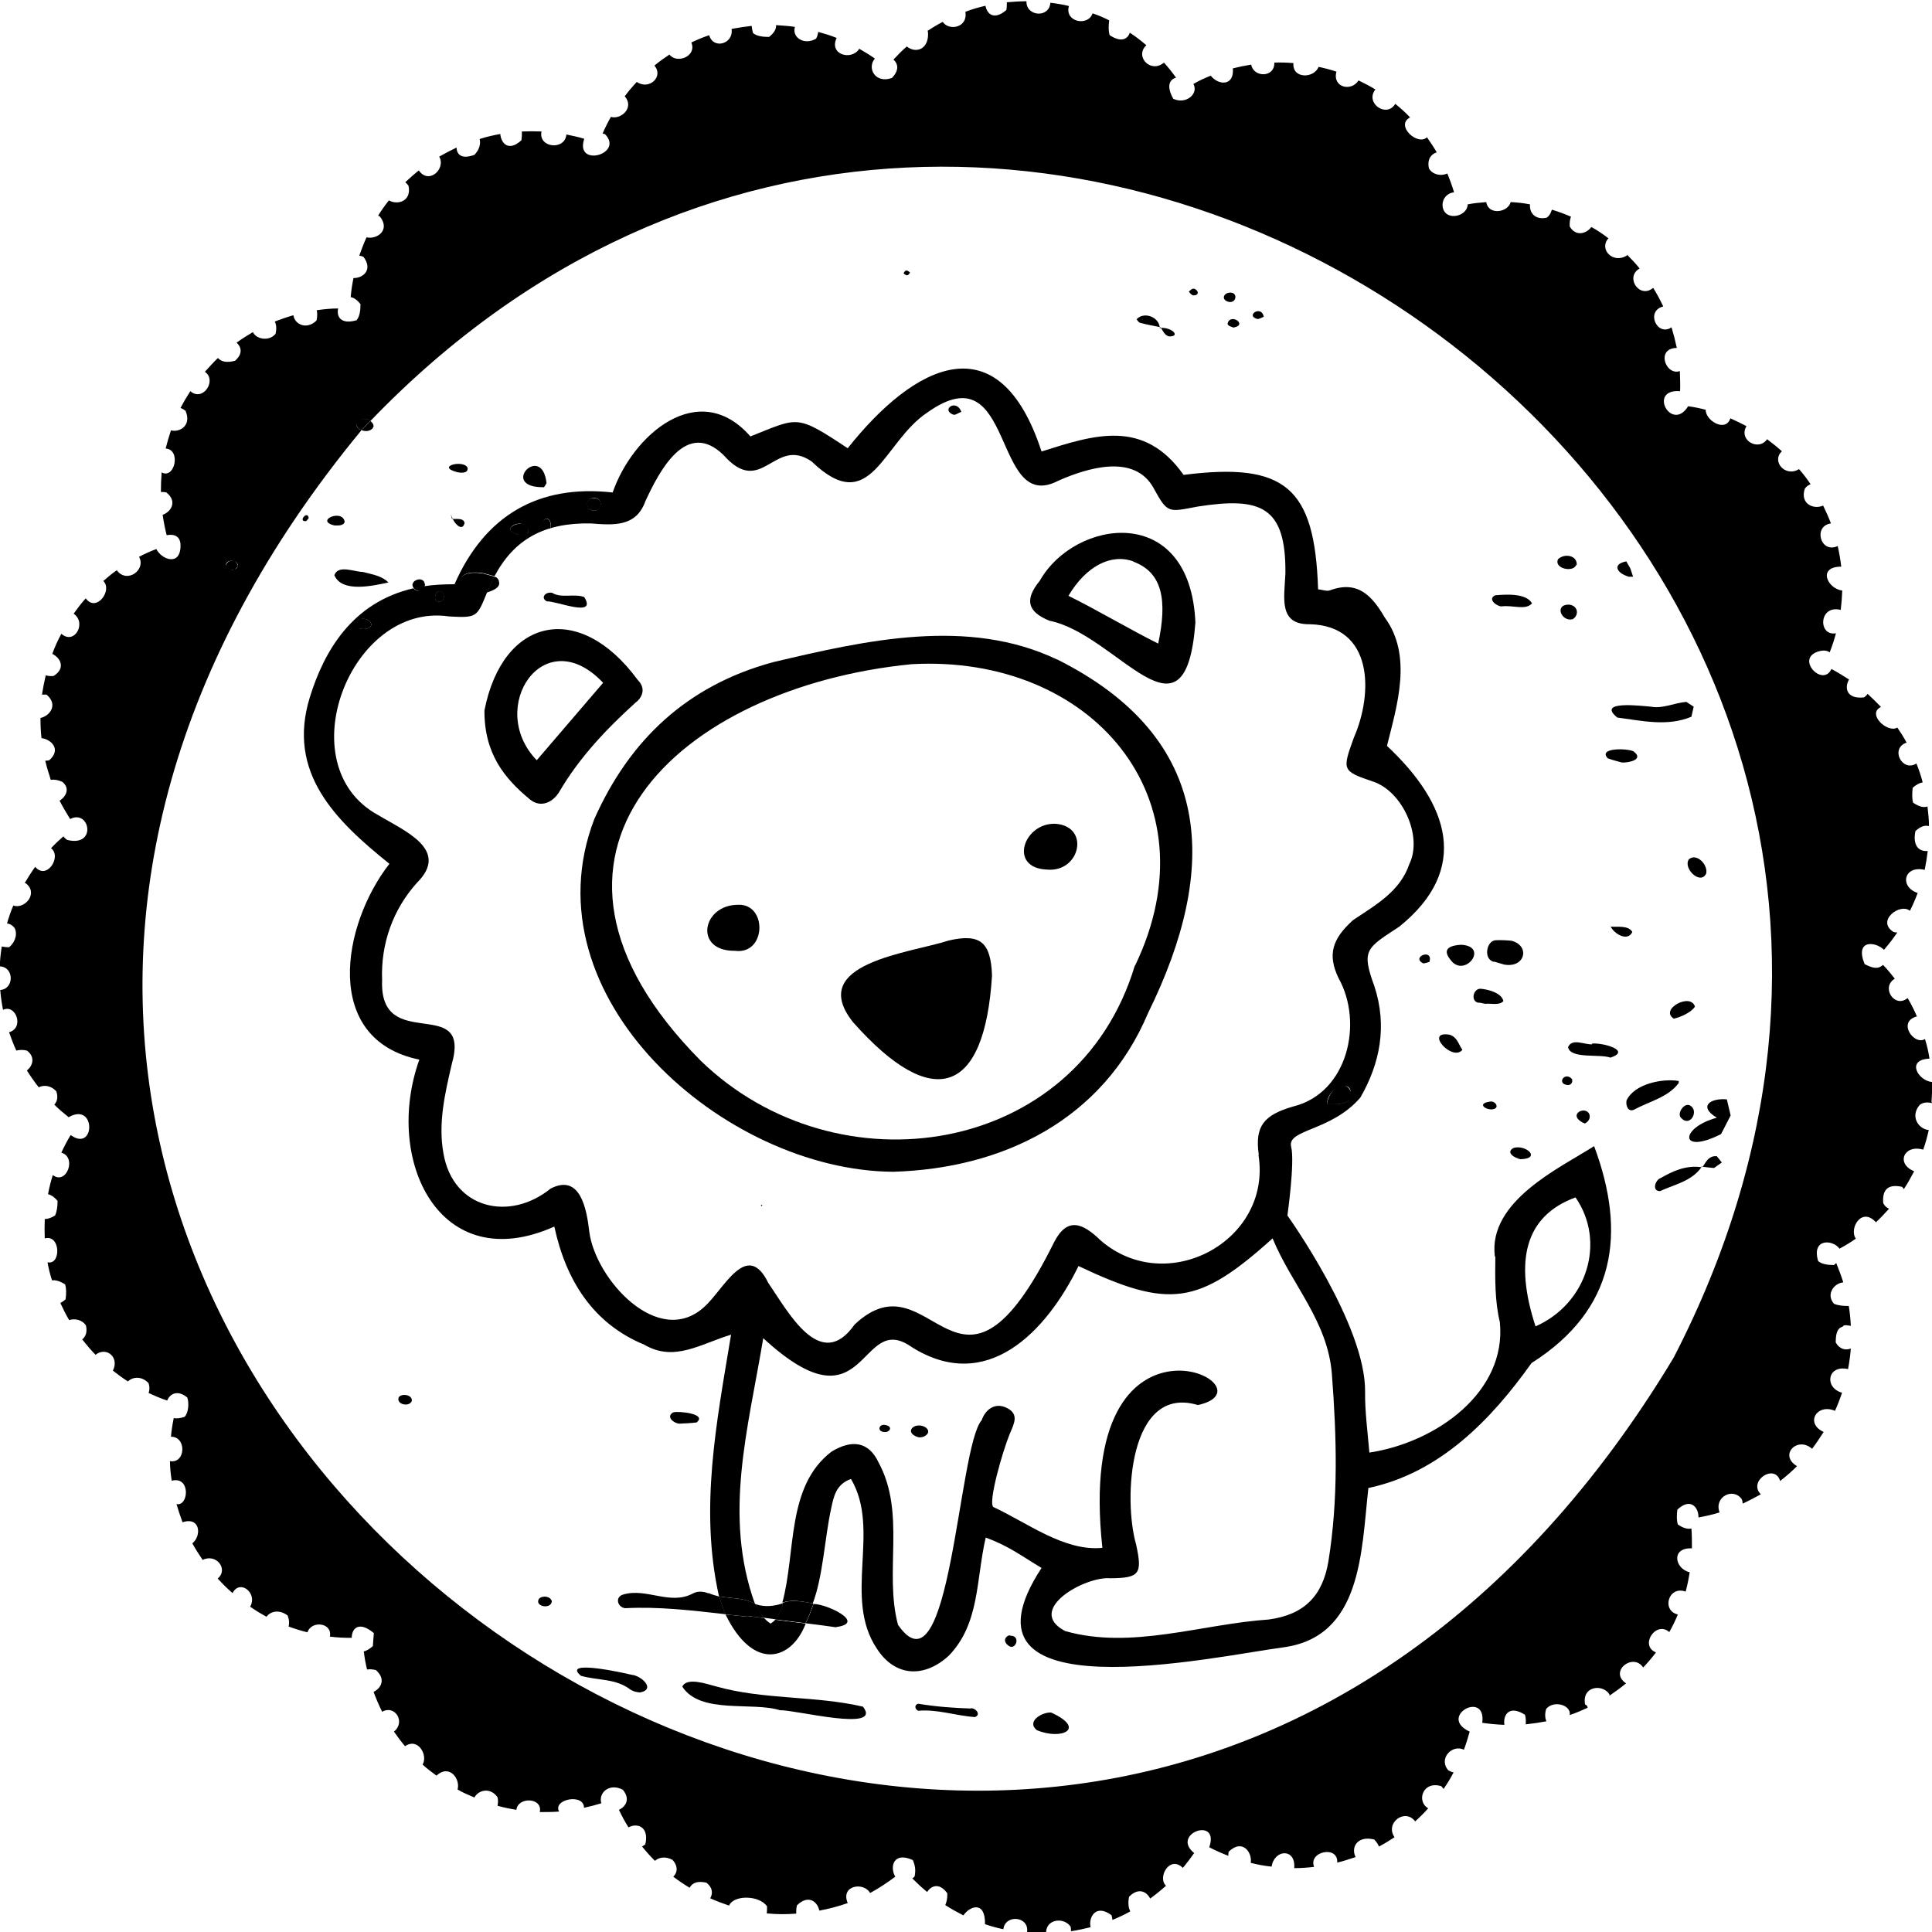
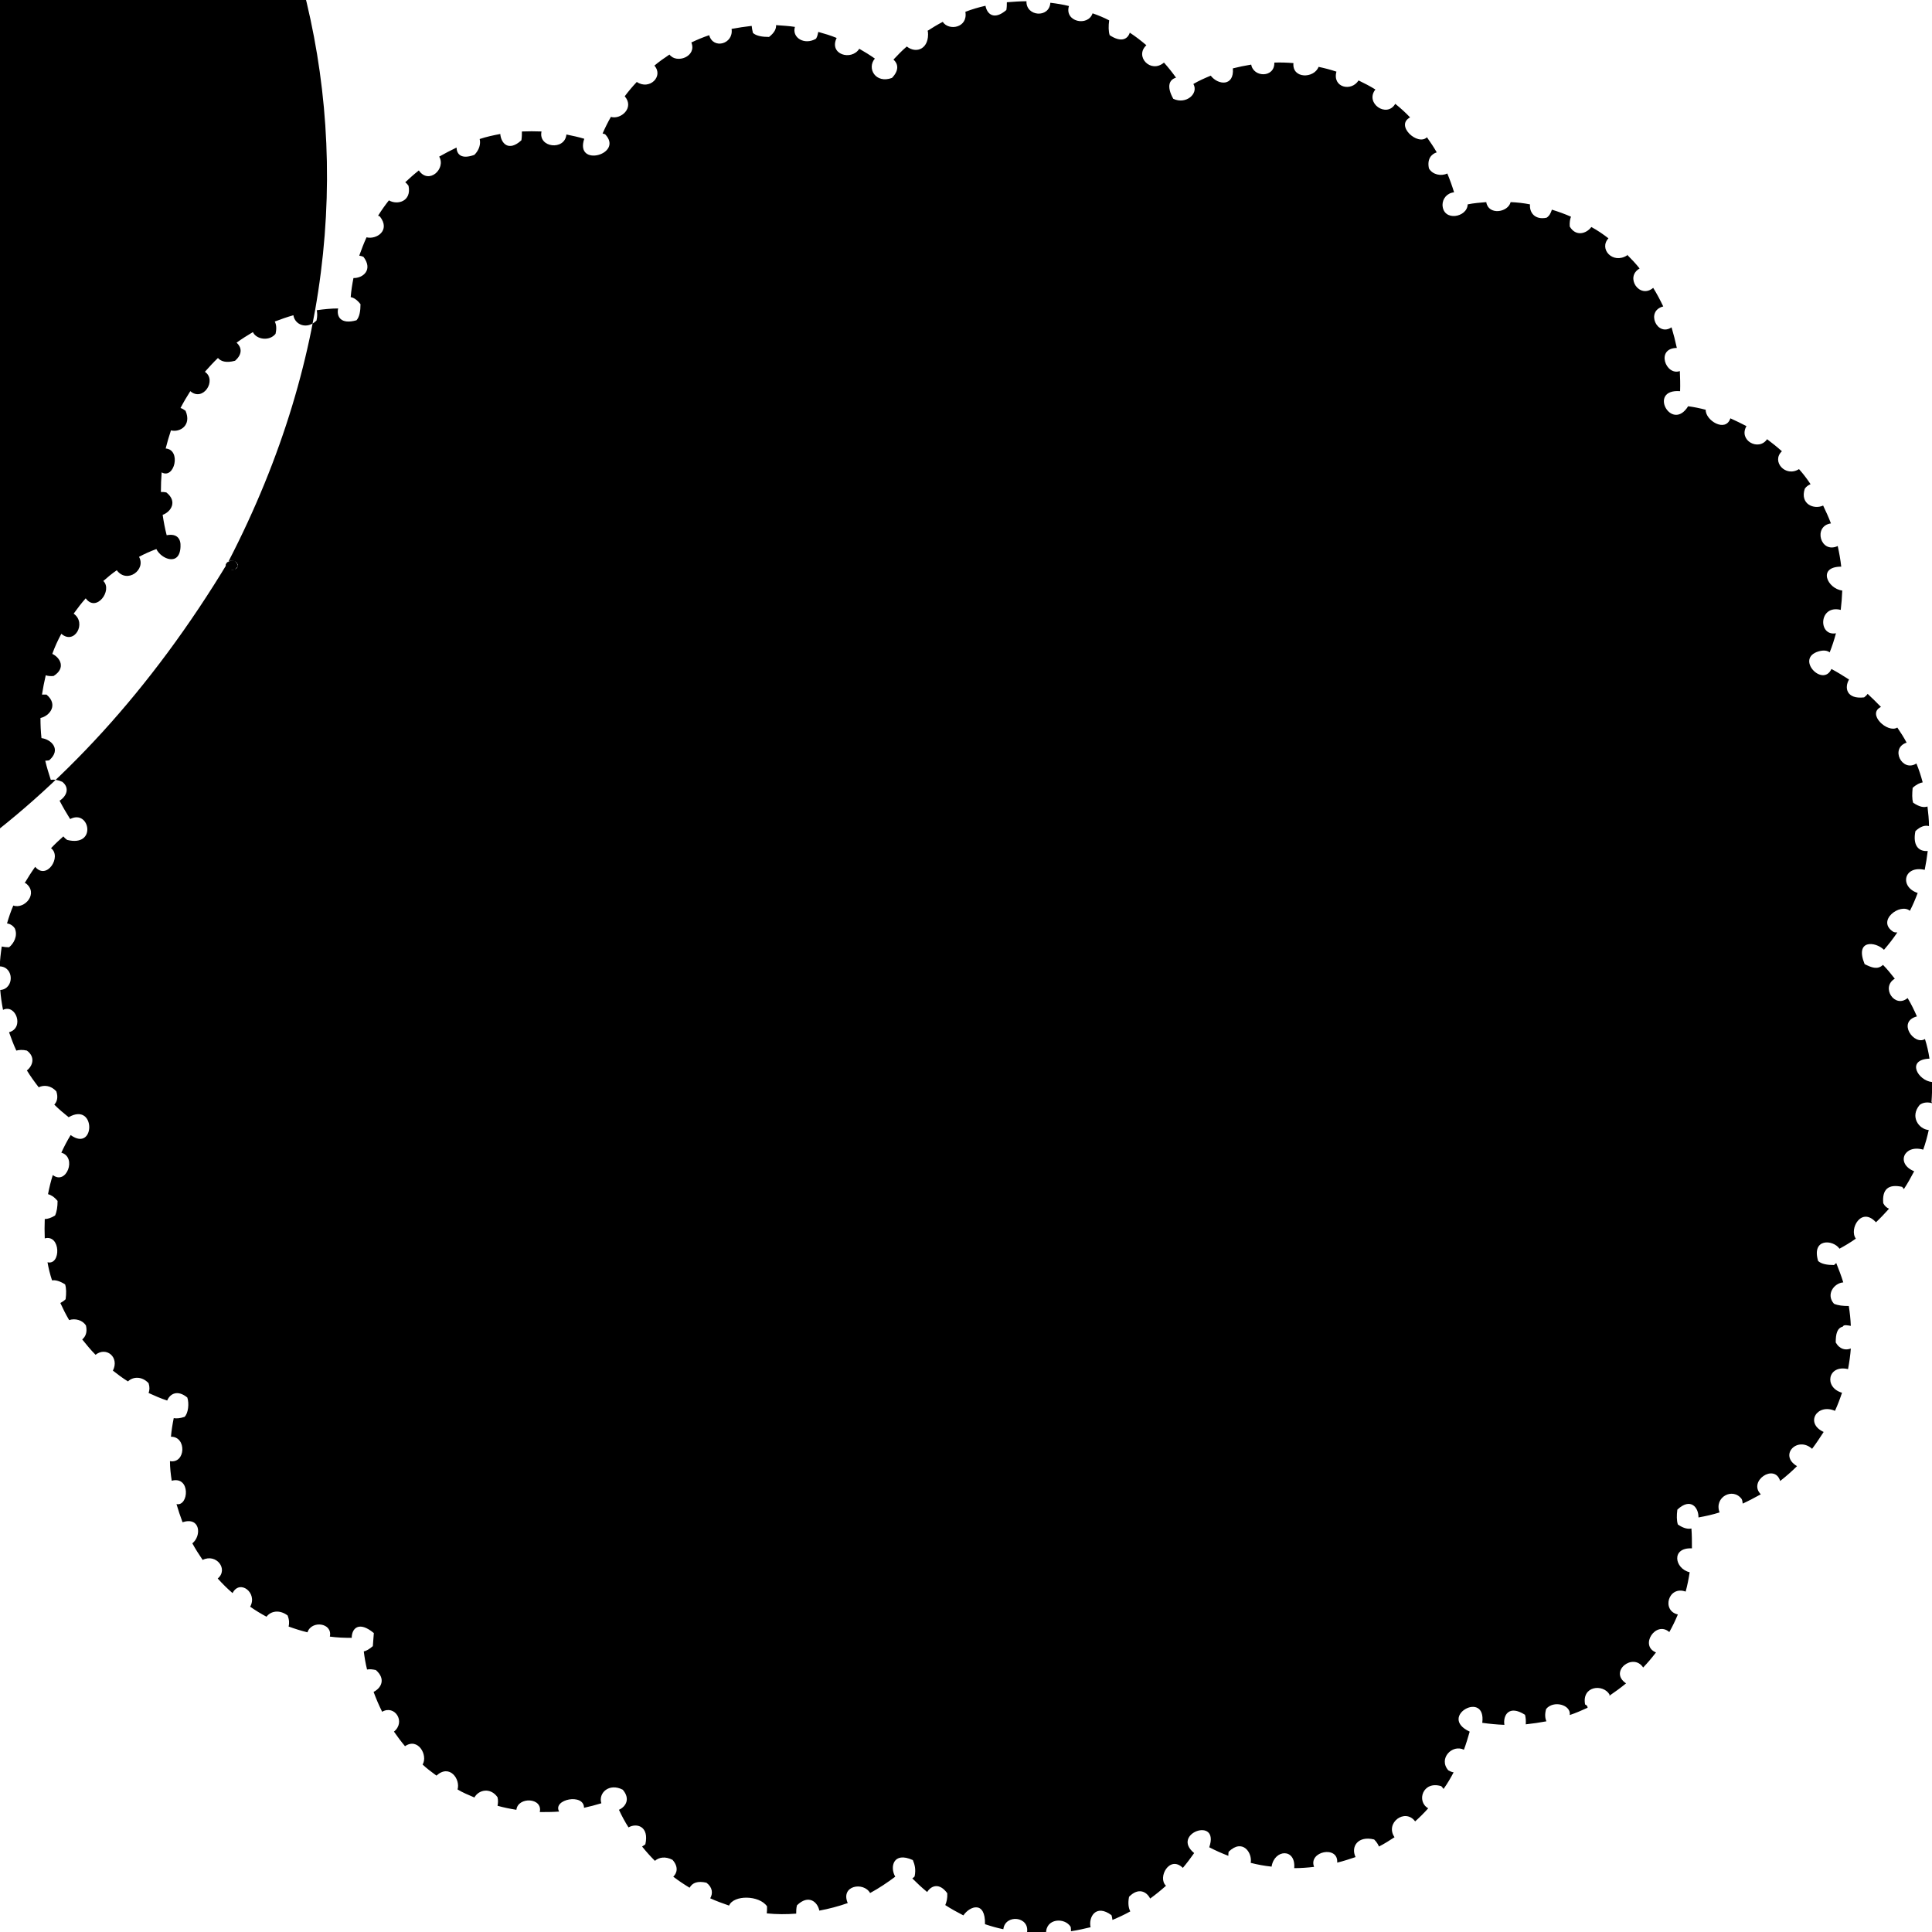
<svg xmlns="http://www.w3.org/2000/svg" id="b" viewBox="0 0 76.85 76.86">
  <g id="c">
-     <path d="M76.83,43.84c.02-.27.03-.54.02-.8-.55-.05-1.05-.89-.1-.93-.04-.27-.1-.53-.18-.78-.43.27-1.12-.69-.32-.9-.11-.25-.23-.5-.37-.73-.51.43-1.08-.43-.51-.77-.15-.19-.3-.38-.47-.55-.22.21-.47.1-.73-.03-.4-.98.42-.91.77-.57.19-.22.37-.45.53-.69-.05,0-.1,0-.15-.02-.71-.44.27-1.17.65-.84.12-.23.22-.47.31-.71-.73-.24-.56-1.11.28-.92.05-.25.09-.5.12-.75-.38.03-.6-.24-.49-.79.21-.2.39-.24.54-.2,0-.26-.03-.52-.06-.78-.14.05-.32.02-.57-.15-.05-.16-.04-.36-.02-.59.15-.14.29-.2.4-.22-.07-.26-.15-.51-.25-.75-.57.36-1.06-.61-.39-.83-.11-.21-.24-.41-.37-.6-.38.24-1.23-.54-.65-.82-.17-.18-.35-.35-.53-.52-.04.06-.09.1-.14.14-.71.08-.79-.39-.6-.71-.23-.15-.46-.29-.7-.42-.34.75-1.46-.42-.51-.7.21-.06.35-.03.44.04.1-.25.18-.5.25-.76-.72.13-.69-1.15.19-.93.03-.25.05-.51.06-.77-.59-.07-1-.95-.04-.95-.03-.27-.08-.55-.14-.82-.69.32-.99-.8-.27-.9-.09-.24-.2-.48-.31-.71-.37.17-.93-.06-.73-.67.06-.09.14-.14.23-.18-.14-.21-.29-.41-.46-.6-.54.34-1.11-.31-.68-.71-.19-.17-.39-.33-.59-.48-.33.49-1.15.05-.82-.52-.21-.11-.42-.21-.64-.31-.19.58-1,.08-.98-.34-.23-.06-.46-.11-.7-.14-.66,1.06-1.62-.7-.32-.6.01-.27,0-.54-.01-.8-.56.2-.97-.91-.12-.92-.06-.28-.13-.55-.21-.82-.57.39-1.05-.65-.33-.83-.12-.25-.25-.5-.4-.74-.54.46-1.14-.43-.54-.77-.15-.19-.32-.37-.5-.55,0,.01,0,.02,0,.03-.57.36-1.13-.26-.74-.68-.22-.17-.44-.32-.68-.45-.2.27-.62.39-.86-.02-.01-.16.01-.29.05-.39-.25-.11-.5-.2-.76-.28-.04.13-.1.25-.21.32-.48.1-.69-.22-.66-.53-.25-.05-.51-.08-.77-.09-.11.42-.89.53-.97,0-.25.02-.5.04-.74.09-.01.52-.98.7-1,.02,0-.24.17-.47.46-.5-.08-.26-.17-.51-.27-.75-.24.12-.59.05-.73-.2-.08-.37.09-.57.31-.64-.12-.21-.25-.4-.39-.6-.36.36-1.28-.47-.67-.79-.18-.19-.38-.37-.59-.54-.34.58-1.22-.03-.79-.57-.21-.13-.44-.25-.67-.36-.29.46-1.05.28-.88-.35-.24-.08-.47-.14-.71-.19-.18.47-1.06.48-1-.15-.25-.02-.51-.03-.76-.02.02.61-.83.6-.92.08-.25.04-.49.09-.73.15.06.73-.59.67-.88.29-.24.1-.47.2-.69.33.22.39-.3.83-.8.59-.29-.52-.14-.77.11-.84-.15-.21-.31-.41-.48-.6-.53.45-1.18-.25-.7-.69-.21-.18-.43-.35-.66-.5-.08.25-.33.41-.8.1-.05-.16-.05-.36-.02-.59-.21-.11-.43-.2-.66-.28-.18.54-1.13.34-.94-.29-.24-.06-.49-.1-.74-.13-.04.62-.97.55-.95-.06-.26,0-.52.02-.78.04,0,.1,0,.2-.02.31-.49.42-.77.16-.83-.17-.27.06-.54.14-.8.24.11.64-.66.77-.9.4-.21.11-.41.23-.61.36,0,0,.01.01.02.02.07.68-.45.91-.84.6-.19.16-.36.34-.53.52.18.16.24.42-.06.73-.65.24-1.01-.38-.68-.77-.2-.14-.41-.27-.62-.39-.31.49-1.22.23-.9-.43-.24-.1-.48-.17-.73-.24-.02.08-.03.17-.09.27-.46.27-.97-.04-.84-.47-.25-.04-.5-.05-.75-.07.01.14-.06.3-.28.47-.27,0-.51-.04-.64-.16-.03-.11-.04-.2-.05-.28-.27.03-.53.07-.8.12.09.6-.73.83-.89.25-.24.08-.48.18-.71.29.23.56-.59.86-.87.48-.21.14-.41.28-.6.44.38.43-.2.99-.7.65-.17.18-.33.37-.48.57.4.46-.16.94-.55.82-.12.21-.23.43-.33.66.04.01.07.02.1.03.76.8-1.22,1.34-.83.18-.23-.07-.47-.12-.71-.17-.06.65-1.13.53-.99-.12-.26-.01-.52-.01-.78,0,0,.11,0,.22-.02.35-.51.47-.81.12-.84-.25-.27.05-.55.11-.82.2.05.2-.02.44-.21.63-.52.19-.7-.02-.71-.29-.23.11-.46.23-.69.36.28.48-.41,1.13-.81.55-.19.15-.37.31-.54.47.05.04.09.08.13.14.13.62-.44.78-.78.58-.15.19-.3.4-.43.61.03.01.05.02.07.03.44.56-.14.93-.53.83-.11.24-.2.48-.29.73.06.01.11.02.17.05.39.52-.03.85-.4.84-.05.25-.09.5-.11.76.12.02.25.1.39.28,0,.27-.04.51-.16.64-.63.18-.8-.15-.73-.47-.28,0-.57.03-.85.07.02.11.03.24-.01.41-.37.37-.86.18-.92-.21-.25.07-.5.16-.74.25.06.12.08.27.03.49-.25.31-.77.22-.9-.07-.22.13-.44.27-.65.42.19.17.26.44-.06.72-.36.1-.57.02-.68-.11-.18.17-.35.36-.52.55.49.33-.07,1.21-.58.77-.14.22-.27.44-.39.67.07.02.13.06.2.11.25.58-.22.87-.58.78-.08.24-.15.48-.21.72.63.05.35,1.24-.16.95-.02.26-.03.52-.03.78.07,0,.14,0,.22.02.45.36.18.77-.15.89.04.27.09.54.16.81.42-.08.57.15.55.46-.03.79-.77.49-.96.09-.24.09-.47.19-.69.31.29.51-.47,1.08-.88.54,0,0,0,0,0-.01-.19.13-.37.28-.54.43.38.37-.28,1.27-.7.69-.17.19-.33.4-.48.61.53.37.03,1.26-.49.8-.14.26-.26.52-.36.8.32.15.55.57.05.88-.13.01-.23,0-.31-.03-.06.26-.11.51-.15.77.06,0,.11,0,.18,0,.48.4.13.85-.24.93,0,.27.01.53.04.8.39.05.8.45.31.88-.06.02-.11.01-.16.02.06.26.14.51.22.76.13-.02.28,0,.46.08.31.25.16.58-.11.75.13.25.27.49.42.73.78-.41,1.08,1.13-.12.83-.07-.05-.11-.09-.15-.14-.17.15-.33.3-.49.47.44.33-.17,1.29-.63.74-.15.21-.29.43-.42.65.02,0,.03,0,.04,0,.53.4-.04,1.05-.49.89-.1.23-.18.47-.25.71.12.02.23.08.31.2.13.3-.05.61-.23.75-.1,0-.2-.01-.29-.03-.04.26-.07.52-.08.79.58.02.58.9.02.94.02.27.06.53.11.79.51-.25.86.72.24.89.09.25.18.5.29.73.11-.03.25-.04.42,0,.34.25.24.6,0,.79.14.23.3.45.47.67.2-.1.48-.08.7.16.08.24.03.41-.08.53.18.18.37.34.57.5,1.1-.63,1.06,1.42.08.71-.14.23-.26.46-.37.7.63.18.2,1.31-.34.89-.08.25-.14.5-.19.76.11.03.24.1.38.27,0,.23-.03.43-.1.58-.16.1-.3.14-.41.14-.01.26-.01.51,0,.77.64-.17.65,1.08.11.95.04.24.1.48.18.72.13-.02.3.02.52.16.05.16.05.36.02.59-.07.07-.14.11-.21.15.11.24.22.46.35.68.24-.08.54,0,.67.22.06.27-.02.44-.15.55.17.21.34.42.53.61.43-.34.96.1.69.63.19.15.39.3.6.43.19-.19.55-.22.82.07.05.16.04.28,0,.39.24.11.49.22.74.3.11-.27.41-.44.8-.12.08.23.04.63-.11.77-.18.06-.32.07-.43.05-.05.25-.09.49-.11.74.63-.01.59,1.08-.04.97,0,.26.03.52.07.78.76-.2.68,1.03.19.93.07.24.15.48.24.72.72-.23.76.55.39.84.12.22.26.44.41.66.54-.27,1.04.37.6.74.19.21.38.4.59.58.29-.57,1.01,0,.7.54.21.15.43.28.65.4.16-.22.51-.3.84-.05.07.18.07.32.04.44.25.09.5.17.75.23.16-.49,1.01-.38.89.17.29.04.58.05.87.05,0-.37.28-.69.88-.19-.01.17-.03.35-.04.52-.14.12-.26.19-.36.21.03.24.07.48.13.72.1-.02.21-.01.35.02.41.36.21.72-.09.87.1.27.21.53.34.79.5-.29.95.4.47.79.14.2.28.39.44.58.52-.36.92.36.7.73.17.16.36.3.55.44.53-.48.96.15.84.55.21.13.44.22.67.32.17-.31.64-.41.92-.01.03.13.02.24,0,.34.25.07.5.12.75.16.06-.53,1.06-.49.93.09.26,0,.52,0,.77-.02-.27-.49.99-.74.99-.15.23-.05.46-.11.69-.18-.13-.41.31-.82.85-.54.31.36.13.67-.15.8.11.24.24.48.38.7.33-.19.83-.04.67.67-.04.04-.09.06-.13.09.16.2.33.39.51.57.16-.14.41-.19.7-.04.24.27.19.52.03.67.21.16.42.3.65.44.11-.2.32-.28.67-.2.25.19.26.43.15.62.24.11.49.2.75.29.18-.43,1.2-.42,1.51.03,0,.11,0,.2-.01.28.39.04.78.04,1.17.01,0-.1,0-.21.03-.33.46-.45.82-.14.89.21.38-.07.76-.17,1.13-.3-.3-.7.63-.86.89-.4.35-.19.68-.41,1-.65-.22-.37-.09-1.02.7-.66.07.17.13.36.07.65-.03.04-.06.05-.09.08.19.19.38.37.59.54.16-.26.49-.38.8.05.01.21-.03.35-.08.47.23.15.47.28.72.41.26-.38.88-.59.86.35.24.08.48.15.73.2.07-.61,1.06-.52.94.14.25.02.5.03.76.03-.02-.61.75-.65.98-.26.01.07.01.12.01.17.27-.04.53-.1.78-.16-.09-.4.21-.94.83-.48.02.05.03.12.04.19.24-.1.48-.21.71-.34-.07-.13-.1-.32-.05-.58.37-.38.7-.21.84.07.22-.16.43-.33.63-.51-.35-.32.14-1.23.67-.71.16-.19.31-.39.45-.59-.95-.77,1.03-1.48.6-.23.25.13.5.24.76.34,0-.05,0-.1.01-.16.55-.54.95.03.88.44.27.07.55.12.83.15.11-.7.97-.74.9.06.26,0,.53-.02.79-.05-.24-.62.97-.87.92-.17.25-.06.49-.14.73-.22-.2-.42.1-.86.74-.7.1.1.16.2.19.28.22-.11.42-.24.62-.37-.39-.57.42-1.17.82-.63.18-.16.36-.34.52-.52-.48-.27-.22-1.11.52-.88.04.04.06.07.09.11.15-.21.28-.43.4-.66-.07-.01-.14-.04-.21-.08-.41-.47.16-1.05.62-.82.09-.24.16-.48.23-.72-1.29-.6.67-1.68.5-.35.29.04.58.07.88.08-.06-.38.18-.81.82-.4.03.11.04.24.03.38.28-.03.55-.07.82-.12-.05-.12-.07-.28-.01-.49.29-.36,1-.17.94.24.24-.08.47-.18.71-.29,0-.06-.04-.11-.1-.13-.14-.74.71-.83.97-.4,0,.02,0,.03,0,.05.22-.15.44-.31.66-.49-.7-.47.28-1.24.68-.63.18-.19.35-.39.51-.6-.67-.27,0-1.28.53-.81.13-.23.24-.46.34-.7-.66-.15-.38-1.16.31-.91.07-.25.12-.51.16-.77-.6-.14-.75-.99.09-.95,0-.27,0-.53-.02-.79-.13.03-.31,0-.54-.16-.05-.16-.05-.36-.02-.59.53-.5.85-.08.84.31.28-.05.56-.11.84-.2-.23-.61.53-1.01.88-.53.03.06.03.12.04.18.24-.11.48-.24.72-.37-.52-.52.55-1.25.77-.53.23-.18.46-.38.67-.59-.74-.44.02-1.21.6-.69.16-.21.31-.44.46-.67-.76-.35-.26-1.15.45-.84.11-.24.2-.48.28-.72-.73-.21-.57-1.13.24-.94.05-.27.09-.54.11-.82-.2.08-.44.04-.6-.24,0-.33.05-.57.28-.63.04-.09.19-.05.32-.03-.01-.27-.04-.53-.08-.79h0c-.23,0-.43-.02-.59-.09-.33-.37,0-.82.37-.85-.08-.26-.18-.52-.28-.77-.03.03-.05.05-.09.08-.27,0-.5-.04-.63-.16-.27-.91.59-.86.85-.49.22-.12.44-.25.65-.4-.28-.38.22-1.29.8-.65.18-.17.35-.35.52-.54-.09-.04-.17-.1-.23-.22-.05-.56.21-.77.75-.65.03.03.05.06.07.09.15-.23.28-.46.41-.71-.74-.3-.41-1.08.36-.86.09-.25.16-.51.22-.78-.39-.03-.76-.53-.36-1,.14-.11.34-.12.52-.06M9.09,22.33c.18-.08.38.03.37.18-.09.34-.73.04-.37-.18M66.57,54.01c-24.81,41.22-82.81.19-52.19-36.9-.49-.2.06-.61.35-.36,25.6-26.63,69.03,4.03,51.84,37.26" />
+     <path d="M76.83,43.84c.02-.27.03-.54.02-.8-.55-.05-1.05-.89-.1-.93-.04-.27-.1-.53-.18-.78-.43.27-1.12-.69-.32-.9-.11-.25-.23-.5-.37-.73-.51.43-1.08-.43-.51-.77-.15-.19-.3-.38-.47-.55-.22.21-.47.1-.73-.03-.4-.98.42-.91.77-.57.19-.22.37-.45.53-.69-.05,0-.1,0-.15-.02-.71-.44.27-1.17.65-.84.12-.23.22-.47.31-.71-.73-.24-.56-1.11.28-.92.05-.25.09-.5.12-.75-.38.03-.6-.24-.49-.79.21-.2.39-.24.54-.2,0-.26-.03-.52-.06-.78-.14.05-.32.02-.57-.15-.05-.16-.04-.36-.02-.59.15-.14.29-.2.4-.22-.07-.26-.15-.51-.25-.75-.57.36-1.06-.61-.39-.83-.11-.21-.24-.41-.37-.6-.38.24-1.23-.54-.65-.82-.17-.18-.35-.35-.53-.52-.04.06-.09.1-.14.14-.71.08-.79-.39-.6-.71-.23-.15-.46-.29-.7-.42-.34.75-1.46-.42-.51-.7.21-.06.35-.03.44.04.1-.25.18-.5.25-.76-.72.13-.69-1.15.19-.93.03-.25.05-.51.06-.77-.59-.07-1-.95-.04-.95-.03-.27-.08-.55-.14-.82-.69.32-.99-.8-.27-.9-.09-.24-.2-.48-.31-.71-.37.17-.93-.06-.73-.67.06-.09.14-.14.23-.18-.14-.21-.29-.41-.46-.6-.54.34-1.11-.31-.68-.71-.19-.17-.39-.33-.59-.48-.33.49-1.15.05-.82-.52-.21-.11-.42-.21-.64-.31-.19.58-1,.08-.98-.34-.23-.06-.46-.11-.7-.14-.66,1.06-1.62-.7-.32-.6.01-.27,0-.54-.01-.8-.56.2-.97-.91-.12-.92-.06-.28-.13-.55-.21-.82-.57.39-1.05-.65-.33-.83-.12-.25-.25-.5-.4-.74-.54.46-1.14-.43-.54-.77-.15-.19-.32-.37-.5-.55,0,.01,0,.02,0,.03-.57.36-1.13-.26-.74-.68-.22-.17-.44-.32-.68-.45-.2.27-.62.39-.86-.02-.01-.16.01-.29.05-.39-.25-.11-.5-.2-.76-.28-.04.13-.1.25-.21.32-.48.1-.69-.22-.66-.53-.25-.05-.51-.08-.77-.09-.11.42-.89.53-.97,0-.25.02-.5.04-.74.09-.01.52-.98.7-1,.02,0-.24.17-.47.46-.5-.08-.26-.17-.51-.27-.75-.24.12-.59.05-.73-.2-.08-.37.09-.57.31-.64-.12-.21-.25-.4-.39-.6-.36.36-1.28-.47-.67-.79-.18-.19-.38-.37-.59-.54-.34.58-1.22-.03-.79-.57-.21-.13-.44-.25-.67-.36-.29.46-1.05.28-.88-.35-.24-.08-.47-.14-.71-.19-.18.47-1.06.48-1-.15-.25-.02-.51-.03-.76-.02.02.61-.83.6-.92.08-.25.04-.49.09-.73.15.06.73-.59.67-.88.29-.24.1-.47.2-.69.33.22.39-.3.83-.8.59-.29-.52-.14-.77.11-.84-.15-.21-.31-.41-.48-.6-.53.45-1.18-.25-.7-.69-.21-.18-.43-.35-.66-.5-.08.25-.33.41-.8.1-.05-.16-.05-.36-.02-.59-.21-.11-.43-.2-.66-.28-.18.54-1.13.34-.94-.29-.24-.06-.49-.1-.74-.13-.04.62-.97.55-.95-.06-.26,0-.52.02-.78.04,0,.1,0,.2-.02.31-.49.42-.77.16-.83-.17-.27.06-.54.14-.8.24.11.64-.66.77-.9.4-.21.11-.41.23-.61.36,0,0,.01.01.02.02.07.68-.45.91-.84.6-.19.16-.36.34-.53.52.18.16.24.42-.06.73-.65.24-1.01-.38-.68-.77-.2-.14-.41-.27-.62-.39-.31.49-1.22.23-.9-.43-.24-.1-.48-.17-.73-.24-.02.08-.03.17-.09.27-.46.27-.97-.04-.84-.47-.25-.04-.5-.05-.75-.07.01.14-.06.3-.28.47-.27,0-.51-.04-.64-.16-.03-.11-.04-.2-.05-.28-.27.03-.53.07-.8.12.09.6-.73.83-.89.25-.24.08-.48.18-.71.29.23.56-.59.86-.87.48-.21.14-.41.28-.6.44.38.43-.2.99-.7.65-.17.18-.33.37-.48.57.4.46-.16.94-.55.82-.12.21-.23.43-.33.66.04.01.07.02.1.03.76.8-1.22,1.34-.83.18-.23-.07-.47-.12-.71-.17-.06.65-1.13.53-.99-.12-.26-.01-.52-.01-.78,0,0,.11,0,.22-.02.35-.51.47-.81.12-.84-.25-.27.05-.55.11-.82.2.05.2-.02.44-.21.63-.52.19-.7-.02-.71-.29-.23.11-.46.23-.69.36.28.48-.41,1.13-.81.55-.19.15-.37.31-.54.47.05.04.09.08.13.14.13.62-.44.78-.78.58-.15.19-.3.4-.43.61.03.01.05.02.07.03.44.56-.14.93-.53.83-.11.24-.2.48-.29.73.06.01.11.02.17.05.39.52-.03.85-.4.84-.05.25-.09.5-.11.76.12.02.25.1.39.28,0,.27-.04.51-.16.64-.63.18-.8-.15-.73-.47-.28,0-.57.03-.85.07.02.11.03.24-.01.41-.37.37-.86.18-.92-.21-.25.07-.5.16-.74.25.06.12.08.27.03.49-.25.31-.77.22-.9-.07-.22.13-.44.27-.65.42.19.17.26.44-.06.72-.36.1-.57.02-.68-.11-.18.17-.35.36-.52.55.49.33-.07,1.21-.58.77-.14.22-.27.44-.39.67.07.02.13.06.2.11.25.58-.22.87-.58.78-.08.24-.15.48-.21.72.63.05.35,1.24-.16.95-.02.26-.03.52-.03.78.07,0,.14,0,.22.02.45.36.18.77-.15.89.04.27.09.54.16.81.42-.08.57.15.55.46-.03.79-.77.49-.96.09-.24.09-.47.19-.69.31.29.51-.47,1.08-.88.54,0,0,0,0,0-.01-.19.13-.37.28-.54.43.38.37-.28,1.27-.7.69-.17.19-.33.4-.48.61.53.37.03,1.26-.49.8-.14.26-.26.52-.36.8.32.15.55.57.05.88-.13.01-.23,0-.31-.03-.06.26-.11.51-.15.77.06,0,.11,0,.18,0,.48.4.13.85-.24.93,0,.27.01.53.04.8.39.05.8.45.31.88-.06.02-.11.01-.16.02.06.26.14.51.22.76.13-.02.28,0,.46.08.31.25.16.58-.11.75.13.25.27.49.42.73.78-.41,1.08,1.13-.12.83-.07-.05-.11-.09-.15-.14-.17.15-.33.3-.49.47.44.33-.17,1.29-.63.74-.15.21-.29.43-.42.65.02,0,.03,0,.04,0,.53.4-.04,1.05-.49.89-.1.23-.18.47-.25.71.12.02.23.08.31.2.13.3-.05.61-.23.75-.1,0-.2-.01-.29-.03-.04.26-.07.52-.08.79.58.02.58.9.02.94.02.27.06.53.11.79.51-.25.86.72.24.89.09.25.18.5.29.73.11-.03.25-.04.42,0,.34.25.24.6,0,.79.14.23.3.45.47.67.2-.1.48-.08.7.16.08.24.03.41-.08.53.18.18.37.34.57.5,1.1-.63,1.06,1.42.08.71-.14.23-.26.46-.37.7.63.18.2,1.31-.34.89-.08.25-.14.5-.19.76.11.03.24.1.38.27,0,.23-.03.43-.1.58-.16.1-.3.14-.41.14-.01.26-.01.51,0,.77.64-.17.65,1.08.11.95.04.24.1.48.18.72.13-.02.3.02.52.16.05.16.05.36.02.59-.07.07-.14.11-.21.15.11.24.22.46.35.68.24-.08.54,0,.67.22.06.27-.02.44-.15.55.17.21.34.42.53.61.43-.34.96.1.69.63.19.15.39.3.6.43.19-.19.55-.22.82.07.05.16.04.28,0,.39.24.11.49.22.74.3.11-.27.41-.44.8-.12.08.23.04.63-.11.77-.18.06-.32.07-.43.05-.05.25-.09.49-.11.74.63-.01.59,1.08-.04.97,0,.26.03.52.07.78.76-.2.68,1.03.19.93.07.24.15.48.24.72.72-.23.76.55.39.84.12.22.26.44.41.66.54-.27,1.04.37.6.74.19.21.38.4.59.58.29-.57,1.01,0,.7.54.21.15.43.28.65.4.16-.22.51-.3.84-.05.07.18.07.32.04.44.25.09.5.17.75.23.16-.49,1.01-.38.89.17.29.04.58.05.87.05,0-.37.28-.69.88-.19-.01.17-.03.35-.04.52-.14.12-.26.19-.36.21.03.24.07.48.13.72.1-.02.21-.01.35.02.41.36.21.72-.09.87.1.27.21.53.34.79.5-.29.95.4.47.79.14.2.28.39.44.58.52-.36.92.36.7.73.17.16.36.3.55.44.53-.48.96.15.84.55.21.13.44.22.67.32.17-.31.64-.41.92-.01.03.13.02.24,0,.34.25.07.5.12.75.16.06-.53,1.06-.49.93.09.26,0,.52,0,.77-.02-.27-.49.99-.74.99-.15.23-.05.46-.11.69-.18-.13-.41.31-.82.85-.54.31.36.13.67-.15.8.11.24.24.48.38.7.33-.19.83-.04.67.67-.04.04-.09.06-.13.09.16.2.33.39.51.57.16-.14.41-.19.7-.04.24.27.19.52.03.67.21.16.42.3.65.44.11-.2.32-.28.67-.2.25.19.26.43.15.62.24.11.49.2.75.29.18-.43,1.2-.42,1.51.03,0,.11,0,.2-.01.28.39.04.78.04,1.17.01,0-.1,0-.21.03-.33.46-.45.82-.14.89.21.38-.07.76-.17,1.13-.3-.3-.7.63-.86.89-.4.35-.19.68-.41,1-.65-.22-.37-.09-1.02.7-.66.07.17.13.36.07.65-.03.04-.06.05-.09.08.19.19.38.37.59.54.16-.26.49-.38.8.05.01.21-.03.35-.08.47.23.15.47.28.72.41.26-.38.88-.59.86.35.24.08.48.15.73.2.07-.61,1.06-.52.94.14.25.02.5.03.76.03-.02-.61.75-.65.98-.26.01.07.01.12.01.17.27-.04.53-.1.78-.16-.09-.4.21-.94.83-.48.02.05.03.12.04.19.24-.1.48-.21.71-.34-.07-.13-.1-.32-.05-.58.37-.38.7-.21.84.07.22-.16.43-.33.63-.51-.35-.32.14-1.23.67-.71.16-.19.31-.39.45-.59-.95-.77,1.03-1.48.6-.23.25.13.5.24.76.34,0-.05,0-.1.01-.16.55-.54.95.03.88.44.27.07.55.12.83.15.11-.7.97-.74.9.06.26,0,.53-.02.79-.05-.24-.62.97-.87.92-.17.25-.06.49-.14.73-.22-.2-.42.1-.86.74-.7.1.1.16.2.19.28.22-.11.42-.24.62-.37-.39-.57.42-1.17.82-.63.18-.16.36-.34.52-.52-.48-.27-.22-1.11.52-.88.04.04.06.07.09.11.15-.21.28-.43.4-.66-.07-.01-.14-.04-.21-.08-.41-.47.16-1.05.62-.82.09-.24.16-.48.23-.72-1.29-.6.67-1.68.5-.35.29.04.58.07.88.08-.06-.38.18-.81.82-.4.03.11.04.24.03.38.28-.03.55-.07.82-.12-.05-.12-.07-.28-.01-.49.29-.36,1-.17.94.24.24-.08.47-.18.71-.29,0-.06-.04-.11-.1-.13-.14-.74.71-.83.97-.4,0,.02,0,.03,0,.05.22-.15.44-.31.66-.49-.7-.47.28-1.24.68-.63.18-.19.35-.39.51-.6-.67-.27,0-1.28.53-.81.13-.23.24-.46.34-.7-.66-.15-.38-1.16.31-.91.07-.25.12-.51.16-.77-.6-.14-.75-.99.09-.95,0-.27,0-.53-.02-.79-.13.03-.31,0-.54-.16-.05-.16-.05-.36-.02-.59.53-.5.85-.08.84.31.28-.05.56-.11.84-.2-.23-.61.53-1.01.88-.53.03.06.03.12.04.18.24-.11.48-.24.72-.37-.52-.52.55-1.25.77-.53.23-.18.46-.38.67-.59-.74-.44.02-1.21.6-.69.16-.21.31-.44.46-.67-.76-.35-.26-1.15.45-.84.11-.24.2-.48.28-.72-.73-.21-.57-1.13.24-.94.05-.27.09-.54.11-.82-.2.08-.44.04-.6-.24,0-.33.05-.57.28-.63.04-.09.19-.05.32-.03-.01-.27-.04-.53-.08-.79h0c-.23,0-.43-.02-.59-.09-.33-.37,0-.82.37-.85-.08-.26-.18-.52-.28-.77-.03.03-.05.05-.09.08-.27,0-.5-.04-.63-.16-.27-.91.59-.86.85-.49.22-.12.44-.25.65-.4-.28-.38.22-1.29.8-.65.18-.17.35-.35.52-.54-.09-.04-.17-.1-.23-.22-.05-.56.21-.77.75-.65.03.03.05.06.07.09.15-.23.28-.46.41-.71-.74-.3-.41-1.08.36-.86.09-.25.16-.51.22-.78-.39-.03-.76-.53-.36-1,.14-.11.34-.12.52-.06M9.09,22.33c.18-.08.38.03.37.18-.09.34-.73.04-.37-.18c-24.81,41.22-82.81.19-52.19-36.9-.49-.2.06-.61.35-.36,25.6-26.63,69.03,4.03,51.84,37.26" />
    <path d="M30.64,64.57c-.09-.05-.17-.13-.25-.21-.21-.03-.43-.05-.64-.08,0,.01,0,.02,0,.03-.3-.03-.59-.06-.89-.09,1.12,2.3,2.64,1.81,3.19.36-.4-.05-.81-.1-1.21-.15-.06.06-.12.11-.2.16" />
    <path d="M59.48,50c-.01.87-.02,1.76.18,2.59.28,2.79-2.54,4.79-5.19,5.19-.07-.85-.18-1.63-.17-2.42.03-2.66-3.09-7.01-3.09-7.01,0,0,.3-2.12.15-2.73-.18-.71,1.59-.61,2.75-1.96.78-1.35,1.08-2.84.56-4.43-.53-1.45-.32-1.51.99-2.37,2.84-2.29,1.98-4.88-.49-7.19.4-1.61,1.03-3.59-.09-5.11-.49-.84-1.06-1.49-2.17-1.08-.13.05-.31-.02-.48-.04-.13-4.07-1.32-5.06-5.35-4.55-1.59-2.25-3.57-1.59-5.65-.93-1.7-5.21-5.06-3.47-7.71-.13-2.07-1.37-1.95-1.23-3.87-.47-2.06-2.35-4.69-.06-5.48,2.23-2.94-.33-5.08.9-6.29,3.65-.44,0-.84.02-1.22.08-.04.22-.29.24-.41.08-2.44.56-3.56,2.5-4.13,4.35-.91,2.98,1,4.87,3.17,6.61-1.89,2.42-2.69,6.99,1.19,7.79-1.43,4,.81,8.68,5.37,6.64.46,2.14,1.54,3.86,3.58,4.7,1.19.7,2.23-.03,3.45-.4-.58,3.5-1.26,6.92-.48,10.41.48.09.98.04,1.43.3-1.27-3.53-.27-6.96.33-10.57,4.18,3.85,3.78-1.15,5.9.35,3,1.89,5.36-.61,6.64-3.22,3.61,1.71,4.77,1.56,7.72-1.1.76,1.85,2.2,3.29,2.36,5.41.19,2.49.26,4.97-.14,7.44-.23,1.38-.97,2.12-2.37,2.31-2.67.18-5.47,1.21-8.1.46-1.61-.84.79-2.19,1.8-2.1,1.16-.01,1.28-.17,1.02-1.35-.51-1.77-.3-6.37,2.46-5.54,3.27-.72-4.93-4.76-3.8,5.68-1.52.15-3-1.01-4.33-1.62-.24-.14.37-2.25.64-2.9.17-.41.4-.8-.12-1.05-.47-.23-.85.08-.99.49-.95,1.08-1.24,11.17-3.33,8.14-.56-2.09.32-4.44-.77-6.45-.39-.84-1.06-.93-1.87-.44-1.81,1.38-1.41,3.98-1.96,6.01.4-.14.81-.04,1.21.03.41-1.08.48-2.64.73-3.77.1-.47.19-.97.79-1.18,1.2,2.03-.33,4.72,1.03,6.75.72,1.12,1.88,1.18,2.86.28,1.24-1.28,1.08-3.03,1.47-4.7.92.34,1.39.71,2.22,1.21-3.86,5.89,6.83,3.53,9.6,3.16,3.15-.41,3.12-3.82,3.4-6.34,2.84-.6,4.88-2.71,6.49-4.97,3.36-2.13,3.78-5.17,2.49-8.63-1.32.85-4.22,2.17-3.95,4.38M53.64,43.77c-.22.18-.55.15-.85.15-.02-.75,1.27-1.09.85-.15M23.72,19.82c.37.13.09.65-.23.45-.27-.18-.09-.54.23-.45M21.61,20.71c.22-.23.36.11.27.31-.14-.06-.33-.13-.27-.31M20.39,20.91c.56-.33.99.48.19.35-.15-.05-.42-.17-.19-.35M17.41,23.53c.29-.07.32.37.09.4-.27.02-.21-.28-.09-.4M14.32,24.63c.42-.1.69.37.13.39-.27.02-.39-.29-.13-.39M50.06,45.95c.54,3.41-3.65,5.67-6.28,3.39-.7-.68-1.32-.96-1.85.07-3.85,7.77-4.83.35-7.94,3.28-1.35,1.93-2.64-.51-3.43-1.66-.85-1.74-1.77.26-2.54.95-1.83,1.68-4.34-1.1-4.58-2.99-.1-.87-.35-2.33-1.54-1.71-1.63,1.32-3.88.81-4.26-1.4-.22-1.19.06-2.39.33-3.55.8-2.82-2.89-.38-2.77-3.34-.06-1.44.43-2.82,1.39-3.88,1.32-1.32-.51-2.06-1.55-2.69-3.62-1.97-1.1-8.48,2.82-7.9,1.11.06,1.11.04,1.52-.97-1.04.26-1.63-.98-.15-.75.1.03.27.07.44.12.79-1.48,1.98-2.13,3.82-2.1.91.07,1.81.15,2.18-.88.56-1.21,1.63-3.28,3.11-1.84,1.53,1.73,2.02-.78,3.51.26,2.37,2.28,2.81-.78,4.61-1.96,3.5-2.48,2.55,4.11,5.2,2.72,1.16-.51,3.03-1.09,3.79.3.56,1.02.58.95,1.75.73,2.5-.39,3.52-.02,3.49,2.67-.05,1-.27,2.03.97,2.01,2.53.06,2.53,2.74,1.75,4.52-.46,1.28-.48,1.32.77,1.74,1.17.39,1.98,2.18,1.44,3.28-.37,1.09-1.33,1.62-2.24,2.23-.83.75-1.02,1.37-.58,2.3,1,1.77.38,4.57-1.79,5.11-1.18.34-1.54.78-1.38,1.92M62.67,47.63c1.22,1.76.47,4.22-1.59,5.13-.85-2.6-.43-4.39,1.59-5.13" />
    <path d="M42.06,26.24c-3.55-1.7-7.63-.77-11.31.1-3.43.93-5.71,3.1-7.11,6.24-2.72,7.09,5.18,13.99,11.89,14.03,4.38-.13,8.35-2.07,10.14-6.32,2.84-5.77,2.64-10.93-3.62-14.06M45.14,38.41c-2.29,7.62-11.85,9.04-17.27,3.78-8.14-8.22-.85-14.86,8.39-15.77,7.13-.4,12.1,5.32,8.89,11.99" />
    <path d="M41.74,24.69c2.73.55,5.41,5.29,5.81.08-.2-4.8-4.79-4.14-6.19-1.67-.61.75-.5,1.23.38,1.59M45.08,22.34c1.16.43,1.36,1.53.99,3.26-1.07-.53-2.51-1.38-3.57-1.9.7-1.18,1.69-1.69,2.58-1.37" />
    <path d="M25.32,27.92c.28-.25.34-.58.05-.87-2.34-3.19-5.38-2.48-6.1,1.21-.01,1.71.79,2.7,1.81,3.54.44.36.93.1,1.17-.31.81-1.38,1.89-2.51,3.06-3.57M21.35,30.24c-2.02-2.09.29-5.57,2.64-3.08-1,1.17-1.82,2.12-2.64,3.08" />
    <path d="M37.74,37.41c-1.51.5-5.7.89-3.8,3.26,3.16,3.56,5.23,2.89,5.52-1.87-.05-1.31-.45-1.68-1.72-1.39" />
    <path d="M42.01,32.77c-1.28-.08-1.93,1.76-.36,1.82,1.31.12,1.72-1.7.36-1.82" />
    <path d="M29.36,35.99c-1.44,0-1.77,1.85-.13,1.83,1.26.17,1.3-1.88.13-1.83" />
    <polygon points="42.88 47.35 42.88 47.34 42.88 47.34 42.88 47.35" />
    <polygon points="61.36 51.54 61.35 51.54 61.36 51.54 61.36 51.54" />
    <path d="M53.2,43.26c-.24.13-.38.4-.41.66.3,0,.63.03.85-.15.28-.28-.08-.79-.44-.51" />
    <path d="M53.2,43.26c-.24.13-.38.4-.41.66.3,0,.63.03.85-.15.28-.28-.08-.79-.44-.51" />
    <path d="M67.95,46.1c-.09.1-.15.21-.22.31.15.02.3.04.45.05l.31-.22-.2-.25c-.12-.01-.24.02-.33.11" />
    <path d="M68.29,44.46c-1.48.4-1.5,1.5.17.65l.38-.74s-.15-.64-.15-.64c-.64-.06-1.16.27-.4.73" />
    <path d="M64.76,22.94s.2,0,.2,0l-.11-.33-.16-.28c-.58.11-.37.47.07.6" />
    <path d="M64.32,28.54c1,.13,2,.37,2.96-.03l.09-.4-.29-.19c-.47.03-.92.28-1.41.19-.37-.03-2.19-.26-1.34.43" />
    <path d="M21.87,21.03c.09-.2-.05-.54-.27-.31-.07.18.13.25.27.31" />
    <path d="M21.87,21.03c.09-.2-.05-.54-.27-.31-.07.18.13.25.27.31" />
    <path d="M17.93,20.46c.02.06.03.12.05.18,0,0,.02,0,.03,0-.03-.05-.05-.12-.08-.18" />
    <path d="M18.01,20.64c.08.2.39.52.47.16-.05-.21-.31-.14-.47-.16" />
    <path d="M64.93,37.07c-.16-.27-.59-.19-.86-.21.14.29.68.61.86.21" />
    <path d="M64.06,36.86h0s0-.01-.01-.02c.01,0,0,.01,0,.02" />
    <path d="M45.35,12.84c.26.07.52.12.78.17-.05-.42-.64-.62-.92-.31.04.05.08.12.13.14" />
    <path d="M46.49,13.38c.48.02.16-.35-.31-.34.08.13.15.29.31.34" />
    <path d="M46.18,13.04s-.01-.02-.02-.02c0,0-.02,0-.03,0,0,0,0,.02,0,.03.01,0,.02,0,.04,0" />
    <path d="M67.68,46.42s.02,0,.03,0c0,0,0-.01.01-.02,0,0-.02,0-.03,0,0,0-.01.01-.02.02" />
    <path d="M66.03,46.87c-.2.1-.32.51,0,.51.59-.27,1.25-.39,1.65-.95-.61-.09-1.14.15-1.64.44" />
    <path d="M30.84,64.41c.16-.16.25-.39.31-.64-.37.13-.74.16-1.1.04.09.21.21.4.34.54.15.02.3.04.45.06" />
    <path d="M28.18,63.38c-.19-.08-.42-.1-.61,0-.9.49-1.84-.22-2.76.04-.37.09-.25.52.06.55,1.34-.07,2.66.09,3.99.24-.09-.21-.17-.44-.24-.7-.15-.04-.29-.08-.43-.14" />
    <path d="M33.26,64.72c1.21-.16-.34-.91-.9-.92-.09.26-.19.51-.31.77.4.05.81.1,1.21.16" />
    <path d="M31.15,63.77c-.06.25-.16.48-.32.64.4.05.81.1,1.21.15.12-.25.22-.51.31-.77-.4-.07-.82-.17-1.21-.03" />
    <path d="M31.15,63.77c-.06.25-.16.48-.32.64.4.05.81.1,1.21.15.12-.25.22-.51.31-.77-.4-.07-.82-.17-1.21-.03" />
    <path d="M29.75,64.27c.21.03.43.06.64.08-.13-.15-.24-.34-.34-.54-.46-.26-.95-.21-1.43-.3.07.26.15.49.24.7.29.03.59.06.89.09,0,0,0-.02,0-.03" />
    <path d="M29.75,64.27c.21.03.43.06.64.08-.13-.15-.24-.34-.34-.54-.46-.26-.95-.21-1.43-.3.07.26.15.49.24.7.29.03.59.06.89.09,0,0,0-.02,0-.03" />
    <path d="M34.34,67.89c-1.92-.45-3.96-.27-5.86-.81-.35-.09-1.16-.38-1.34.01.72,1.11,2.78.59,3.89.94.58-.03,4.09.89,3.3-.14" />
    <path d="M25.13,66.62c-.32-.08-2.82-.63-2.02.04.67.19,1.39.1,1.97.55.11.07.26.11.39.11.63-.13.03-.67-.34-.7" />
    <path d="M66.77,43.1s0-.07.01-.1c-.63-.11-1.76.1-2.08.77-.04.2.06.48.3.37.6-.33,1.33-.48,1.76-1.04" />
    <path d="M59.43,38.25c.13.04.27.08.41.12.84.14,1.03-.76.28-.95-.21-.02-.42-.03-.63-.02-.36.02-.5.75-.07.86" />
    <path d="M19.85,23.11c-.04-.09-.09-.16-.19-.17-.11.2-.2.41-.3.63.19-.06.59-.19.48-.46" />
    <path d="M19.66,22.94c-.17-.05-.34-.09-.44-.12-1.49-.23-.89,1.01.15.75,0,0,0,0,0,0,.09-.23.19-.43.29-.63" />
    <path d="M19.66,22.94c-.17-.05-.34-.09-.44-.12-1.49-.23-.89,1.01.15.75,0,0,0,0,0,0,.09-.23.19-.43.29-.63" />
    <path d="M41.81,68.12c-.37-.02-.99.36-.57.7.97.41,2-.05.57-.7" />
    <path d="M13.3,22.88c.3.71,1.53.42,2.15.29-.26-.27-.68-.33-1.02-.42-.33,0-.98-.3-1.13.13" />
    <path d="M38.6,67.96c-.6-.02-1.28-.06-2.08-.19-.14.04-.15.2,0,.28.77-.07,1.5.2,2.26.25.26-.09.03-.37-.17-.35" />
    <path d="M62.37,41.64c.08.5,1.25.27,1.69.43.85-.28-.3-.6-.73-.56,0,0,0,.02,0,.03-.3.02-.79-.25-.95.1" />
    <path d="M21.64,19.38s.07-.1.1-.16c-.18-1.65-1.93.19-.1.16" />
    <path d="M21.74,23.92c.37-.03,2.03.68,1.5-.17-.4-.15-.91.06-1.28-.17-.27-.05-.47.2-.21.34" />
-     <path d="M57.69,38.17c.55.78,1.58-.53.43-.59-.37.02-.8.13-.43.59" />
    <path d="M59.73,24.12c.43-.06.96.17,1.21-.12-.23-.41-1.03-.36-1.47-.32-.32.16.09.45.26.44" />
    <path d="M58.82,39.88c.07.01.13.02.26.05.18-.03.57.08.72-.11-.06-.32-.61-.47-.91-.49-.29-.01-.41.51-.07.56" />
    <path d="M63.97,30.17c.16.06.33.1.54.16.25.02.91-.11.47-.44-.22-.13-1.47-.16-1.01.29" />
    <path d="M57.67,41.16c-1.04-.18.1,1.09.5.6-.15-.21-.2-.5-.5-.6" />
    <path d="M67.42,40.04c-.17-.57-1.42.11-.84.48.27-.06.7-.25.84-.48" />
    <path d="M27.72,56.57c.4-.33-.7-.45-.94-.39-.29.16-.02.41.22.45.24-.01.48-.02.72-.05" />
    <path d="M60.21,45.66c-.35.19.06.41.27.45.84-.02.23-.59-.27-.45" />
    <path d="M62.56,24.63c.26-.16.22-.55-.16-.58-.59,0-.28.7.16.58" />
    <path d="M67.18,34.18c-.25.36.47,1.05.69.56.07-.35-.38-.82-.69-.56" />
    <path d="M36.53,57.17c.27.04.57-.22.26-.41-.43-.22-.86.23-.26.41" />
    <path d="M62.59,22.59c.05-.02.09-.09.13-.14,0-.38-.52-.44-.75-.2-.13.31.38.47.62.34" />
    <path d="M13.3,20.9c.12,0,.36.03.41-.14-.07-.54-1.21-.05-.41.14" />
    <path d="M21.45,63.58c-.23.32.48.46.5.11-.06-.2-.35-.23-.5-.11" />
    <path d="M20.58,21.26c.19.03.39.06.44-.15,0-.57-1.26-.1-.44.15" />
    <path d="M20.58,21.26c.19.03.39.06.44-.15,0-.57-1.26-.1-.44.15" />
-     <path d="M66.88,44.48c.36.37.72-.31.34-.51-.24-.12-.54.34-.34.51" />
    <path d="M14.82,17.05s.02-.06.04-.09c0-.09-.05-.16-.13-.21-.11.12-.23.24-.35.36.15.06.32.05.43-.06" />
    <path d="M14.22,16.77c-.11.13.03.29.16.33.11-.12.23-.24.35-.36-.15-.1-.36-.1-.51.03" />
    <path d="M14.22,16.77c-.11.13.03.29.16.33.11-.12.23-.24.35-.36-.15-.1-.36-.1-.51.03" />
    <path d="M14.31,25s.07.01.13.02c.57-.02.29-.49-.13-.39-.18.05-.21.32,0,.37" />
    <path d="M14.31,25s.07.01.13.02c.57-.02.29-.49-.13-.39-.18.05-.21.32,0,.37" />
    <path d="M18.18,18.78c.18.04.45.05.42-.17-.14-.34-1.29-.06-.42.17" />
    <path d="M40.27,65.07s-.06,0-.14-.02c-.19.09-.21.26-.03.4.27.23.5-.3.17-.38" />
    <path d="M23.89,20.13c.11-.36-.53-.43-.54-.09.01.29.44.38.54.09" />
    <path d="M23.89,20.13c.11-.36-.53-.43-.54-.09.01.29.44.38.54.09" />
    <path d="M62.85,44.2c-.3.17-.05.4.19.49.35-.17.2-.63-.19-.49" />
    <path d="M48.83,12.87c0,.1.15.12.23.16.6-.1-.12-.6-.23-.16" />
    <path d="M50.02,12.69c.08,0,.17-.06.25-.09-.09-.49-.76-.04-.25.09" />
    <path d="M37.94,16.5c.09,0,.17-.07.3-.12-.21-.55-.84-.06-.3.12" />
    <path d="M9.34,22.66s.08-.09.12-.14c-.15-.59-.92.2-.12.14" />
    <path d="M9.34,22.66s.08-.09.12-.14c-.15-.59-.92.2-.12.14" />
    <path d="M59.26,43.82c-.55.08-.13.36.14.3.27-.06.07-.35-.14-.3" />
    <path d="M17.5,23.93c.24-.04.2-.48-.09-.4-.12.12-.18.42.09.4" />
    <path d="M17.5,23.93c.24-.04.2-.48-.09-.4-.12.12-.18.42.09.4" />
    <path d="M15.86,55.58c-.11.29.42.4.52.15.04-.25-.4-.32-.52-.15" />
    <path d="M35.16,56.96c.23.04.39-.23.04-.28-.25-.04-.31.26-.04.28" />
    <path d="M48.88,12.01c.31.05.36-.37.07-.37-.28-.01-.4.29-.07.37" />
    <path d="M62.37,43.16c.12,0,.2-.1.16-.24-.3-.32-.63.21-.16.24" />
    <path d="M16.9,23.25c-.03-.4-.7-.14-.43.16.13-.03.27-.06.41-.08,0-.03.03-.04.03-.07" />
    <path d="M16.66,23.51c.11.01.19-.07.22-.19-.14.02-.27.05-.41.08.05.05.11.1.19.1" />
    <path d="M16.66,23.51c.11.01.19-.07.22-.19-.14.02-.27.05-.41.08.05.05.11.1.19.1" />
    <path d="M56.61,38.32c.09,0,.18-.04.25-.06.16-.56-.75-.19-.25.06" />
    <path d="M47.42,11.74c.25.05.3-.15.1-.25-.11-.03-.16.05-.23.11.04.05.08.11.13.13" />
    <path d="M36.2,10.84c-.12-.1-.18-.12-.26.03.12.11.18.11.26-.03" />
    <path d="M12.28,20.61c-.04-.33-.44.14-.12.12.05-.01.08-.08.12-.12" />
    <polygon points="30.28 47.98 30.33 47.94 30.27 47.92 30.28 47.98" />
  </g>
</svg>